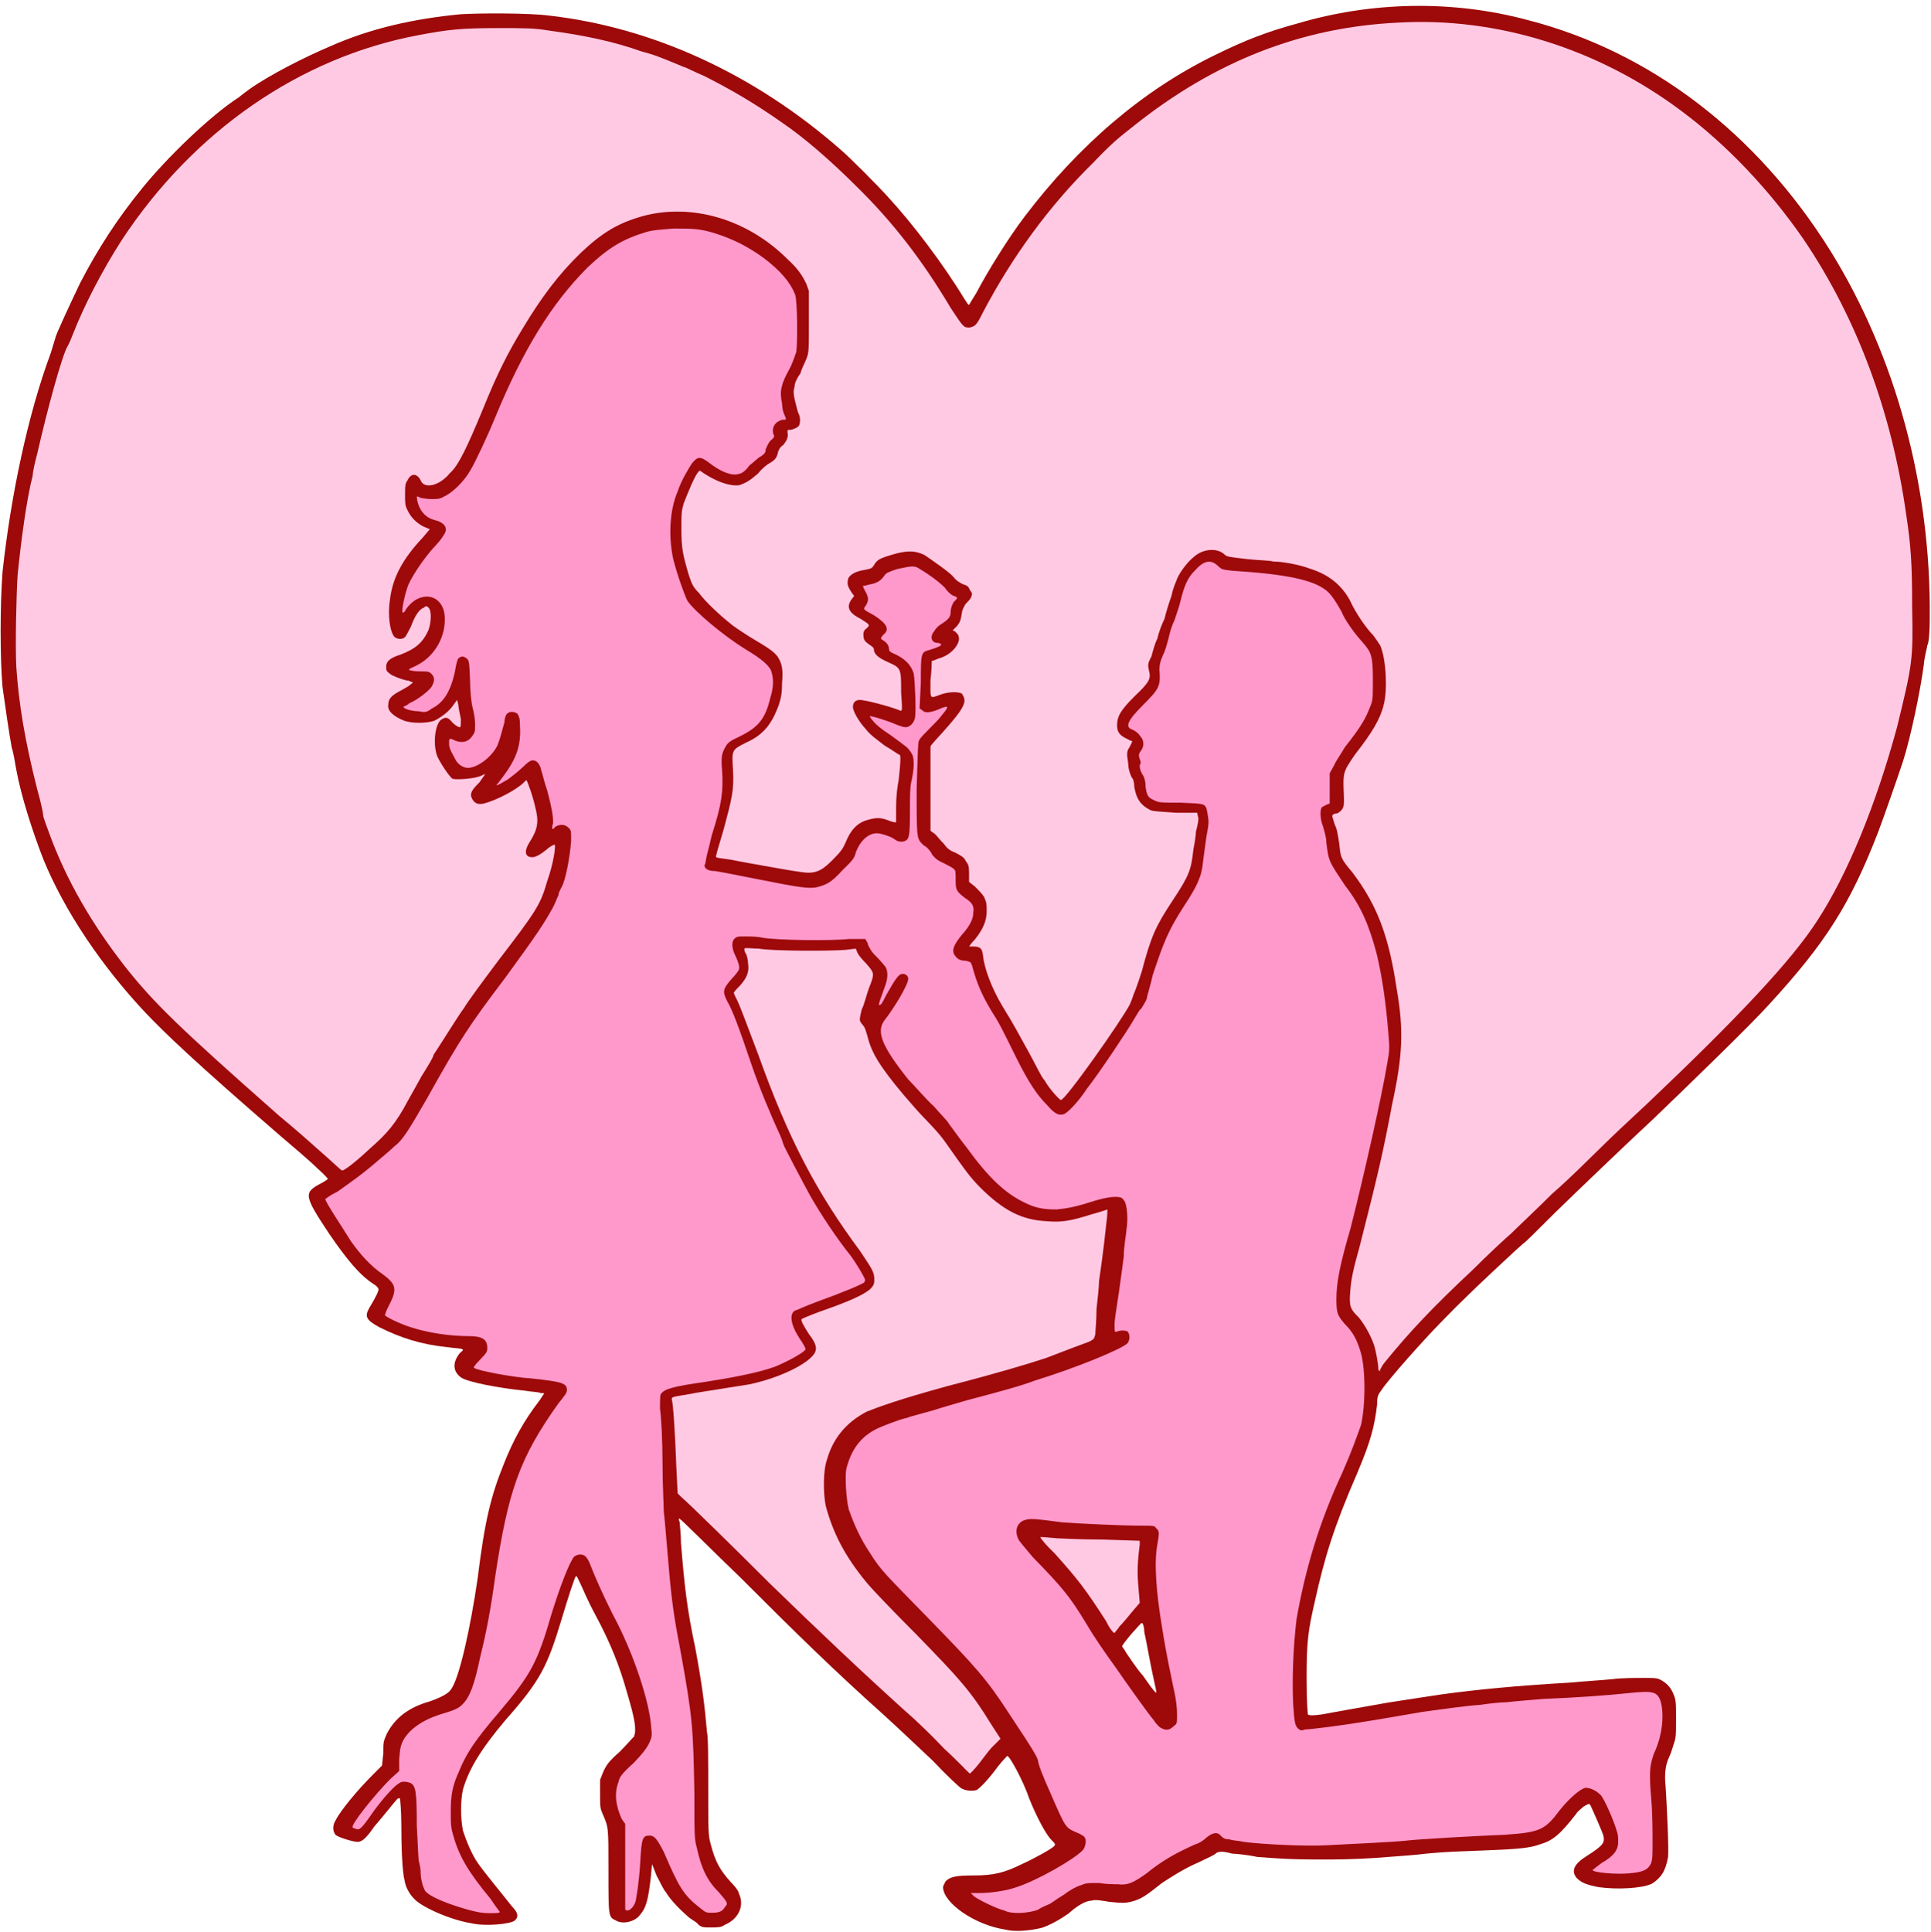
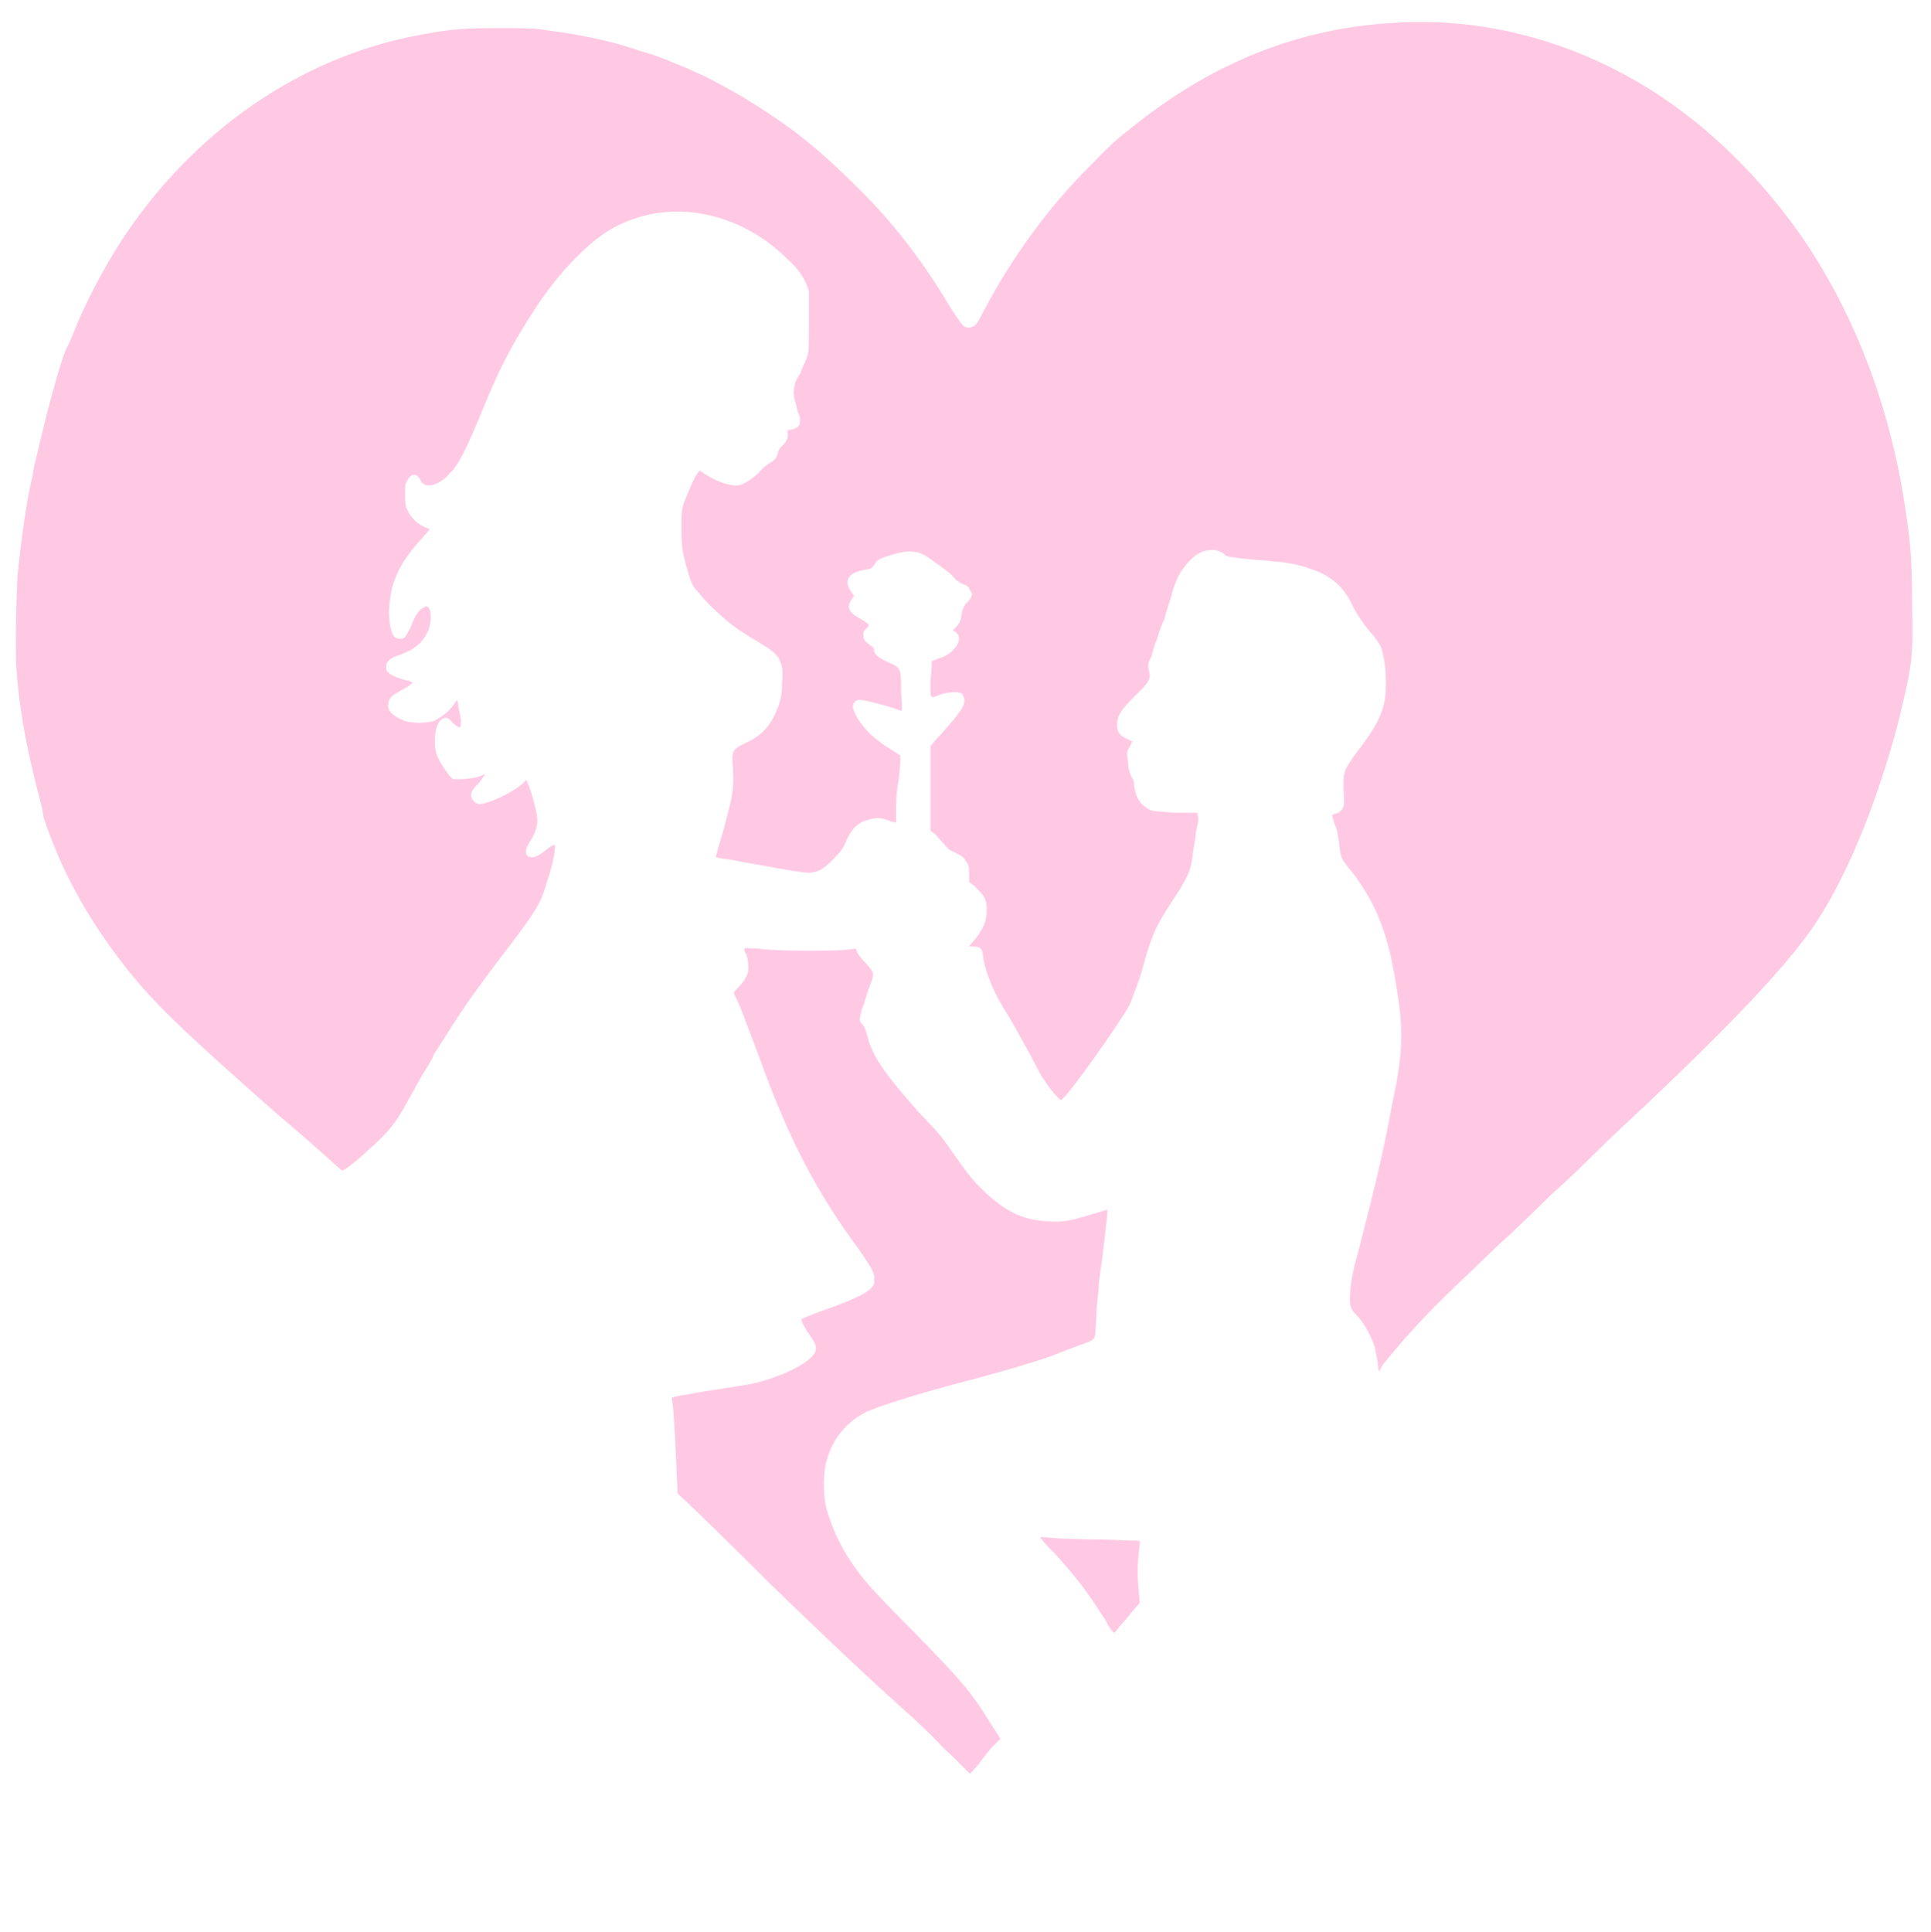
<svg xmlns="http://www.w3.org/2000/svg" height="460.7" preserveAspectRatio="xMidYMid meet" version="1.0" viewBox="-0.1 -1.4 460.5 460.7" width="460.5" zoomAndPan="magnify">
  <g>
    <g id="change1_1">
-       <path d="M239.6,458.7c-7.3-1.1-14.8-6.4-14.8-10.1c0-0.3,0.3-0.8,0.6-1.4c1.1-1.1,2.5-1.4,6.7-1.4 c4.7,0,7.3-0.6,11.7-2.8c2.5-1.1,7-3.6,7.5-4.2c0.3-0.3,0.3-0.6-0.6-1.4c-1.4-1.4-3.6-5.6-5.3-9.8c-1.4-4.2-4.7-10.3-5.3-10.3 c0,0-1.1,1.1-2.2,2.5c-2.5,3.4-4.2,5-5,5.6c-0.8,0.3-2.5,0.3-3.6-0.3c-0.3,0-3.6-3.1-7-6.7c-3.6-3.4-8.9-8.4-12-11.2 c-11.5-10.3-20.1-18.7-33.8-32.4c-7.8-7.5-14.2-14-14.5-14c-0.3-0.3-0.3,0,0,0.8c0,0.6,0.3,2.8,0.3,5c0.8,9.8,1.4,15.6,3.4,24.9 c1.7,9.2,2.2,13.4,2.8,20.1c0.3,1.1,0.3,7,0.3,13.4c0,10.6,0,11.2,0.6,13.4c1.1,4.2,2.2,6.1,4.7,8.9c0.8,0.8,2,2.2,2,2.8 c1.4,2.8,0,6.1-3.4,7.5c-0.8,0.6-1.7,0.6-3.1,0.6c-2,0-2.2,0-3.1-0.6c-0.3-0.6-1.4-1.1-2.2-1.7c-2-1.7-4.5-4.2-5.6-6.1 c-0.6-0.6-1.4-2.5-2.2-3.9l-1.1-2.8l-0.3,3.1c-0.6,5.3-1.1,7.3-2.5,8.9c-1.1,1.7-4.2,2.5-5.9,1.4c-1.7-0.8-1.7-0.8-1.7-12 c0-10.6,0-10.1-1.4-13.4c-0.6-1.4-0.6-1.7-0.6-4.7v-3.4l0.8-2c0.8-1.7,1.4-2.5,3.9-4.7c1.7-1.7,3.1-3.4,3.4-3.6 c0.6-1.7,0.3-3.9-1.7-10.6c-1.7-6.1-3.9-11.7-7.5-18.4c-1.7-3.1-3.1-6.4-3.6-7.5c-0.6-1.1-0.8-2-1.1-1.7c-0.3,0.3-2,5.6-3.4,10.3 c-3.4,11.2-5,14.5-13.4,24c-5.9,7-8.7,11.7-10.1,16.5c-0.6,2.8-0.6,6.7,0,9.8c0.8,2.5,2.2,5.9,3.6,7.8c1.1,1.7,6.4,8.1,8.1,10.3 c1.4,1.4,1.7,2.5,0.6,3.4c-1.1,0.8-7,1.4-10.3,0.6c-5-0.8-12-3.9-13.7-5.9c-1.1-1.1-2-2.8-2.2-4.2c-0.6-2.2-0.8-8.4-0.8-13.7 c0-3.1-0.3-5.9-0.3-5.9c-0.3-0.3-0.3,0-0.6,0c-0.6,0.6-3.4,4.2-5.6,6.7c-1.7,2.5-2.8,3.6-3.9,3.6c-1.1,0-4.7-1.1-5.3-1.7 c-0.6-0.8-0.8-2,0-3.4c1.1-2.2,5-7,8.9-10.9l2.2-2.2l0.3-2.8c0-2.8,0-2.8,0.8-4.7c2-3.9,5.3-6.4,10.3-7.8c3.1-1.1,4.5-2,5-2.8 c2-2.5,4.7-14.8,6.4-26.5c1.7-13.7,3.1-19.6,6.4-27.7c2-5,4.5-9.8,8.4-14.8l1.1-1.7h-0.8c-0.6-0.3-2.2-0.3-3.9-0.6 c-6.1-0.6-13.4-2-15.1-3.1c-2-1.4-2.2-3.6-0.3-5.9c0.8-0.6,0.8-0.8,0.6-0.8c0-0.3-2-0.3-3.9-0.6c-5.9-0.6-10.9-2.2-15.9-4.7 c-3.1-1.7-3.6-2.5-2.5-4.5c1.7-2.8,2.5-4.5,2.2-4.7c0-0.3-0.6-0.8-1.1-1.1c-3.4-2.2-6.4-5.9-10.6-12c-6.1-9.2-6.1-9.8-2-12 c0.6-0.3,1.4-0.8,1.7-1.1c0,0-0.6-0.8-2.5-2.5c-1.4-1.4-5.6-5-8.9-7.8C46,251.5,39.3,245,34.8,240.3 c-10.6-11.2-19.6-24.6-24.6-36.9c-2.5-6.4-5.3-15.1-6.4-21.2c-0.3-1.4-0.6-3.9-1.1-5.3c-0.8-4.5-1.4-8.9-2.2-14.5 c-0.6-7-0.6-19.3,0-27.4c2-18.4,6.1-37.7,11.5-52.2c0.6-2,1.1-3.6,1.1-3.6c0-0.6,3.9-8.9,5.9-13.1c4.2-8.1,8.9-15.4,14.8-22.6 c5.9-7.3,16.2-17.3,23.2-21.8c0.3-0.3,1.4-1.1,2.2-1.7c4.7-3.4,13.4-7.8,19.3-10.3C88.4,5.3,98.5,3.1,109.7,2 c4.7-0.3,16.5-0.3,21,0.3c24.9,2.8,49.2,14,69.8,32.1c2,1.7,8.7,8.4,11.2,11.2c5.9,6.4,13.1,15.9,18.2,24.3 c0.6,0.8,0.8,1.4,1.1,1.4c0,0,0.8-1.4,1.7-2.8c2.8-5.3,7.5-12.9,11.5-18.2c12.9-17,28.2-30.2,45.5-38.6c7.3-3.6,12.6-5.6,19.6-7.5 c17.9-5.3,37.2-5.6,55-0.8c29.1,7.5,54.5,26.8,72.1,55c15.6,25.1,24,56.2,23.7,87.4c0,4.2-0.3,6.4-0.6,6.7c0,0.6-0.6,2.2-0.8,4.5 c-0.8,6.1-3.1,17.3-5,23.2c-1.4,4.2-4.5,13.1-5.9,16.8c-6.7,17.3-12.6,26.5-26,41.1c-4.5,5-19.6,19.6-27.4,27.1 c-7.5,7-16.8,15.9-23.7,22.6c-5.3,5.3-7,7-7.5,7.3c-0.8,0.6-13.1,12-18.2,17.3c-5.6,5.6-14.2,15.4-15.6,17.6 c-0.8,1.1-1.1,1.4-1.1,3.6c-0.6,5-1.4,8.4-4.7,16.2c-5.6,12.9-7.8,20.1-10.1,30.5c-1.7,7.3-2,9.8-2,18.7c0,6.1,0.3,8.4,0.3,8.4 c0.3,0.3,1.1,0.3,3.4,0c3.1-0.6,11.2-2,15.6-2.8c7-1.1,9.2-1.4,13.1-2c8.1-1.1,17-2,30.7-2.8c3.1-0.3,7.8-0.6,9.8-0.8 c2.2-0.3,5.6-0.3,7.3-0.3c2.5,0,3.1,0,3.9,0.3c1.7,0.8,2.8,2,3.4,3.6c0.6,1.4,0.6,2,0.6,5.9c0,3.9,0,4.5-0.6,6.1 c-0.3,1.1-0.8,2.5-1.1,3.1c-0.8,1.7-1.1,3.9-0.8,6.7c0.3,4.5,0.8,14.8,0.6,17c-0.6,3.4-1.7,5-3.9,6.4c-2.5,1.1-8.1,1.4-12.6,0.8 c-3.1-0.6-4.2-1.1-5.3-2.2c-1.4-1.7-0.6-3.4,2.5-5.3c3.9-2.5,4.2-3.1,3.9-4.7c-0.3-1.1-2.8-6.7-3.1-7.3s-0.6-0.3-1.7,0.3 c-0.6,0.6-1.4,1.1-1.7,1.7c-3.9,5-5.6,6.4-8.7,7.3c-2.2,0.8-4.7,1.1-12.3,1.4c-7.5,0.3-9.5,0.3-14.8,0.8c-2.2,0.3-6.4,0.6-9.2,0.8 c-3.9,0.3-7.5,0.6-15.4,0.6c-8.9,0-10.9-0.3-15.6-0.6c-2.8-0.6-5.6-0.8-6.1-0.8c-2-0.6-3.4-0.6-3.9,0c-0.3,0.3-2,1.1-3.9,2 c-3.9,1.7-6.4,3.4-8.9,5c-3.9,3.1-5,3.9-7.5,4.5c-1.4,0.3-2,0.3-5,0c-1.7-0.3-3.6-0.6-4.2-0.3c-1.4,0-3.4,1.1-5.6,3.1 c-2,1.4-4.5,2.8-6.4,3.4C245.4,459,241.8,459.3,239.6,458.7L239.6,458.7z M275.6,401.8c0-0.6-0.6-2.5-1.7-8.4 c-0.3-1.7-0.8-4.2-1.1-5.6c0-1.1-0.3-2.2-0.6-2.2c0-0.3-4.7,5-4.7,5.6c0,0,0.6,0.8,1.1,1.7c0.6,0.8,2.2,3.4,3.9,5.3 C275,401.8,275.9,402.9,275.6,401.8L275.6,401.8z" fill="#9E0909" />
-     </g>
+       </g>
    <g id="change2_1">
      <path d="M330.1,323.5c5.9-7.3,11.7-13.4,21-22.1c3.6-3.6,7.8-7.5,9.2-8.7c1.4-1.4,5.9-5.6,9.8-9.5 c4.2-3.6,9.2-8.7,11.5-10.9c2.2-2.2,7.3-7,11.2-10.6c21.5-20.4,34.4-34.1,40.5-43.6c7.3-11.2,14-27.7,19-46.1 c3.6-14.8,3.9-15.9,3.6-28.8c0-10.3-0.3-14.5-1.4-21.8c-3.4-24.3-11.7-46.9-24.6-65.9c-8.1-11.7-18.2-22.4-29.1-30.5 c-19.8-14.8-43.9-22.4-67.6-21c-22.9,1.1-43.6,9.2-62.9,24.6c-3.9,3.1-5,3.9-9.8,8.9c-10.3,10.1-19.3,22.4-26.3,35.8 c-1.4,2.8-1.7,3.1-3.1,3.4c-1.4,0-1.4,0-4.5-4.7C220,60.9,213,51.7,204.1,43c-5.9-5.9-12.3-11.5-17.6-15.1 c-6.7-4.7-12-7.8-18.7-11.2c-2-0.8-4.2-2-5-2.2c-5.3-2.2-6.7-2.8-9.8-3.6c-7-2.5-14-3.9-22.1-5c-3.6-0.6-5.6-0.6-12.3-0.6 c-8.4,0-11.7,0.3-19,1.7C71.4,12.3,46,29.9,28.9,55.9c-4.5,7-8.9,15.4-11.7,22.6c-0.3,0.8-0.8,2-1.1,2.5c-1.4,2.2-5,15.6-7.3,25.7 c-0.6,2.2-1.1,4.5-1.1,5.3c-1.4,5.3-2.8,15.6-3.6,23.7c-0.3,4.5-0.6,17.3-0.3,22.1c0.6,8.7,2,17.3,5,29.1c0.8,2.8,1.4,5.6,1.4,6.1 s0.8,2.5,1.4,4.2c4.2,11.5,10.3,21.8,17.9,31.6c7,8.9,13.1,14.8,36.9,35.8c3.4,2.8,7.5,6.4,8.7,7.5c4.5,3.9,6.1,5.6,6.4,5.6 c0.6,0,3.4-2.2,6.7-5.3c3.9-3.4,6.1-5.9,8.9-11.2c0.6-1.1,2.2-3.9,3.4-6.1c1.4-2.2,2.8-4.5,2.8-5c1.7-2.5,5.6-8.9,7.3-11.2 c0.8-1.4,4.5-6.4,8.1-11.2c9.2-12,10.1-13.4,11.7-19c1.4-3.9,2.2-8.7,1.7-8.7c0,0-0.8,0.3-1.4,0.8c-2,1.7-3.1,2.2-3.9,2.2 c-1.7,0-2-1.4-0.6-3.6c2-3.1,2.2-5,1.4-8.1c-0.6-2.8-2-6.7-2.2-6.7c0,0-0.3,0.3-0.6,0.6c-1.7,1.7-6.4,4.2-9.5,5 c-1.4,0.3-2.2,0-2.8-1.1c-0.6-1.1-0.3-2,1.7-3.9c0.8-1.1,1.4-2,1.4-2s-0.3,0-0.8,0.3c-1.4,0.8-6.1,1.1-7,0.8 c-0.8-0.6-2.8-3.6-3.6-5.3c-1.1-2.8-0.6-7.5,0.8-8.7c1.1-0.8,1.7-0.8,2.8,0.6c0.6,0.6,1.4,1.1,1.7,1.1c0.3,0,0.3-0.3,0.3-2 c-0.3-1.4-0.6-2.8-0.6-3.4l-0.3-1.1l-0.8,1.1c-1.1,1.7-3.1,3.1-4.7,3.9c-2,0.6-5,0.6-7,0c-2.8-1.1-4.2-2.5-3.9-3.9 c0-1.4,0.8-2.2,3.1-3.4c1.1-0.6,2-1.1,2.2-1.4c0.6-0.3,0.6-0.6,0.3-0.6c-0.3,0-0.6-0.3-0.8-0.3c-0.8,0-3.9-1.1-4.5-1.7 c-0.8-0.6-0.8-0.8-0.8-1.7c0-1.1,0.8-2,3.4-2.8c3.6-1.4,5.3-2.8,6.7-5.9c0.6-1.7,0.8-4.5,0-5.3c-0.3-0.3-0.6-0.6-1.1,0 c-1.1,0.3-2.2,2-3.1,4.5c-0.6,1.1-1.1,2.2-1.4,2.5c-0.6,0.6-1.7,0.6-2.5,0c-1.1-1.1-1.7-5.3-1.1-8.9c0.6-5.3,3.1-9.8,7.8-14.8 l1.7-2l-1.4-0.6c-1.7-0.8-3.1-2.2-3.9-3.9c-0.6-1.1-0.6-1.7-0.6-3.6c0-2.2,0-2.8,0.6-3.6c0.8-1.7,2.2-1.7,3.1,0 c0.8,2.2,4.5,1.4,7-1.7c2-1.7,4.2-6.4,7.8-15.1c3.6-8.9,6.1-13.7,9.5-19.3c4.5-7.5,8.7-13.1,14-18.2c5-4.7,8.7-7,14.8-8.7 c11.7-3.1,24.9,0.8,34.4,10.3c2.2,2,3.4,3.6,4.5,5.9l0.6,1.7v7.3c0,7,0,7.3-0.6,8.9c-0.3,0.8-1.1,2.2-1.4,3.4 c-0.6,0.8-1.4,2.2-1.4,3.1c-0.3,1.1-0.3,1.7,0,3.1c0.3,1.1,0.6,2.5,0.8,3.1c0.6,1.1,0.6,2.2,0.3,3.1c-0.3,0.6-1.7,1.1-2.2,1.1 c-0.6,0-0.6,0-0.6,0.6c0.3,1.1-0.3,2.2-1.1,3.1c-0.6,0.3-0.8,0.8-1.1,1.4c-0.3,1.4-0.6,2-2,2.8c-0.6,0.3-2,1.4-2.8,2.5 c-2,1.7-2.8,2.2-4.5,2.8c-2.2,0.3-5.3-0.8-8.4-2.8c-1.1-0.8-1.1-0.8-1.4-0.3c-0.8,0.8-2.5,5-3.4,7.3c-0.6,2-0.6,2.5-0.6,6.1 c0,4.7,0.3,6.1,1.7,10.9c0.8,2.5,1.1,3.1,2.5,4.5c1.4,2,5.3,5.6,7.5,7.3c0.6,0.6,2.8,2,4.5,3.1c4.7,2.8,5.6,3.4,6.7,4.7 c1.1,1.7,1.4,3.1,1.1,6.4c0,2.8-0.3,3.6-0.8,5.3c-1.7,4.5-3.6,7-7.8,8.9c-3.4,1.7-3.4,1.7-3.1,6.4c0.3,5-0.3,7-2.2,14.2 c-0.8,2.8-1.7,5.6-1.7,5.9c-0.3,1.1-0.6,0.8,3.4,1.4c1.4,0.3,4.2,0.8,5.9,1.1c7.8,1.4,11.2,2,12.6,2c2.2,0,3.6-0.8,6.1-3.4 c1.7-1.7,2.2-2.5,2.8-3.9c1.1-2.8,2.8-4.7,5.3-5.3c2-0.6,3.1-0.6,5.3,0.3c0.8,0.3,1.4,0.3,1.4,0.3s0-1.7,0-3.6c0-2.5,0.3-5,0.6-6.4 c0.3-2.8,0.6-5.6,0.3-6.1c-0.3,0-1.7-1.1-3.6-2.2c-2.2-1.7-3.4-2.5-4.5-3.9c-2-2.2-3.1-4.5-3.1-5.3c0-1.1,0.6-1.7,1.7-1.7 s6.7,1.4,9.5,2.5c0.6,0.3,0.6,0,0.3-4.2c0-5.9,0-5.9-3.1-7.3c-2.5-1.1-3.4-2-3.4-3.1c0-0.3-0.3-0.6-1.1-1.1 c-1.1-0.8-1.4-1.1-1.4-2.5c0-0.6,0.3-1.1,0.8-1.4c0.8-0.8,0.8-0.8-1.4-2.2c-2.8-1.4-3.6-2.8-2.2-4.7l0.6-0.8l-0.6-0.8 c-1.1-1.7-1.1-2.2-0.8-3.4c0.6-1.1,2-1.7,3.9-2c1.4-0.3,1.7-0.3,2.2-1.1c0.8-1.4,1.4-1.7,5.3-2.8c3.1-0.8,4.7-0.6,6.7,0.3 c2.5,1.7,6.1,4.2,7,5.3c0.6,0.8,1.1,1.1,2.2,1.7c1.1,0.3,1.4,0.6,1.7,1.4c0.6,0.8,0.6,0.8,0.3,1.7c-0.3,0.6-0.8,1.1-1.4,1.7 c-0.3,0.6-0.8,1.4-0.8,2c-0.3,1.7-0.3,2-1.1,3.1l-1.1,1.1l0.6,0.3c0.3,0.3,0.8,0.8,0.8,1.1c0.6,1.7-1.7,4.5-4.7,5.3 c-0.8,0.3-1.4,0.6-1.7,0.6c0,0.3,0,2.2-0.3,4.5c0,4.7-0.3,4.5,2.2,3.6c2-0.8,4.5-0.8,5.3-0.3c0.3,0.6,0.6,0.8,0.6,1.7 c0,1.4-1.7,3.6-5,7.3c-2,2.2-3.1,3.4-3.1,3.6s0,5,0,10.3v9.8l1.1,0.8c0.6,0.6,1.4,1.7,2,2.2c0.8,1.1,1.4,1.7,2.8,2.2 c1.1,0.6,2.2,1.1,2.5,2c0.6,0.8,0.8,1.1,0.8,2.8v2.2l1.4,1.1c0.8,0.8,1.7,1.7,2.2,2.5c0.6,1.4,0.6,1.7,0.6,3.4 c0,2.2-0.8,4.2-2.8,6.7c-0.8,0.8-1.4,1.7-1.4,1.7s0.6,0,1.1,0c1.7,0,2,0.6,2.2,2c0.3,3.1,2,7.8,4.7,12.3c2.8,4.5,3.9,6.7,6.4,11.2 c1.4,2.5,2.8,5.6,3.6,6.4c1.1,2,3.6,4.7,3.9,4.7c1.1,0,14.5-19,16.5-22.9c0.3-0.8,0.8-2,0.8-2.2c0.3-0.6,1.1-2.8,2-5.6 c2.2-8.4,3.4-10.9,7.3-16.8s4.5-7.3,5-12.3c0.3-1.4,0.6-3.4,0.6-4.2c0.3-1.1,0.6-2.5,0.6-3.1l-0.3-1.4h-5c-3.9-0.3-5.3-0.3-6.1-0.6 c-2.2-1.1-3.4-2.5-3.9-5.6c0-1.1-0.3-2-0.6-2.2c-0.3-0.6-0.6-1.4-0.8-2.5c0-1.1-0.3-2.2-0.3-2.8c0-0.8,0-1.1,0.6-2 c0.3-0.6,0.6-1.1,0.6-1.4c-0.3,0-0.8-0.3-1.4-0.6c-1.7-0.8-2.2-1.7-2.2-3.1c0-2.2,0.8-3.6,4.2-7c3.6-3.4,3.9-4.2,3.4-6.1 c-0.3-1.4-0.3-1.7,0.6-3.4c0.3-1.1,0.8-3.1,1.4-4.2c0.3-1.4,1.1-3.6,1.7-4.7c0.3-1.4,1.1-3.9,1.7-5.6c0.3-1.7,1.1-3.4,1.4-4.2 c0.8-1.7,2.5-3.9,3.9-5c2.2-2,5.6-2.2,7.3-0.6c0.6,0.6,1.1,0.6,5.3,1.1c2.5,0.3,5.3,0.3,6.4,0.6c2.2,0,6.4,0.8,8.7,1.7 c4.5,1.4,7.5,3.9,9.5,7.5c1.4,3.1,3.9,6.7,5.6,8.4c0.6,0.8,1.4,2,1.7,2.5c1.4,3.4,1.7,10.6,0.8,14c-0.8,3.4-2.8,6.7-6.7,11.7 c-0.8,1.1-1.7,2.5-2.2,3.4c-0.8,1.7-0.8,2.5-0.6,7.3c0,1.7,0,2-0.6,2.8c-0.3,0.3-0.8,0.8-1.4,0.8c-0.3,0-0.8,0.3-0.8,0.6 c0,0,0.3,1.1,0.6,2c0.6,1.1,0.8,2.8,1.1,4.7c0.3,3.1,0.3,3.4,3.1,6.7c5.9,7.8,8.7,15.1,10.6,27.9c1.7,9.8,1.4,15.9-1.1,27.4 c-2.2,11.7-3.4,16.8-7.8,34.1c-1.4,5-2,7.5-2.2,10.6c-0.3,3.4,0,4.2,2,6.1c1.4,1.7,2.8,4.2,3.6,6.4c0.6,1.7,1.1,5,1.1,5.9 c0,0.3,0.3,0.6,0.3,0.6S329.2,324.6,330.1,323.5L330.1,323.5z M266.9,386.4c0.8-0.8,2.2-2.5,3.1-3.6l1.7-2l-0.3-3.6 c-0.3-3.4-0.3-5.6,0.3-10.3V366l-9.2-0.3c-5.3,0-10.1-0.3-10.6-0.3c-3.1-0.3-3.9-0.3-3.9-0.3c0,0.3,1.4,2,3.4,3.9 c5.3,5.9,7.3,8.4,12.3,16.2c0.8,1.7,1.7,2.8,2,2.8C265.5,388.1,266.4,387.2,266.9,386.4L266.9,386.4z M233.4,419.1 c1.1-1.4,2.5-3.4,3.4-4.2l1.7-1.7l-2.2-3.4c-5-8.1-7.3-10.6-18.2-21.8c-5-5-10.1-10.3-11.5-12c-5.3-6.4-8.1-12-9.8-18.4 c-0.6-3.1-0.6-8.4,0.3-10.9c1.4-5,4.5-8.9,9.5-11.5c2.8-1.1,7.3-2.8,19.3-6.1c12-3.1,19.3-5.3,23.5-6.7c3.6-1.4,8.9-3.4,10.3-3.9 c1.1-0.6,1.1-0.6,1.4-1.7c0-0.6,0.3-3.4,0.3-6.1c0.3-2.5,0.6-5.6,0.6-6.7c0.3-2,1.1-7.5,1.7-13.4c0.3-2,0.3-3.6,0.3-3.6 s-1.7,0.6-3.6,1.1c-5.3,1.7-7.5,2-10.9,1.7c-5.9-0.3-10.3-2.5-15.9-8.1c-2.5-2.5-4.2-5-7.8-10.1c-1.7-2.5-3.4-4.2-5-5.9 c-1.4-1.4-3.6-3.9-5.3-5.9c-5.9-7-7.8-10.3-8.7-14c-0.6-2-0.6-2.2-1.4-3.1c-0.6-0.8-0.6-0.8,0-3.4c0.6-1.1,1.1-3.4,1.7-5 c1.4-3.6,1.4-3.6-0.6-5.9c-1.1-1.1-2-2.2-2.2-2.8l-0.3-0.8l-2.5,0.3c-3.9,0.3-17.3,0.3-20.7-0.3c-1.7,0-3.1-0.3-3.4,0 c0,0,0,0.6,0.3,1.1c0.3,0.3,0.6,1.7,0.6,2.5c0.3,2-0.3,3.4-2,5.3c-0.8,0.8-1.4,1.4-1.4,1.7c0,0,0.3,0.8,0.8,1.7c0.8,1.7,2,5,5,12.9 c7.3,20.4,14,33,24.3,46.9c2.8,4.2,3.4,5,3.4,6.7c0,1.1,0,1.4-1.1,2.5c-1.4,1.1-3.9,2.5-12,5.3c-2.2,0.8-4.2,1.7-4.2,1.7 c-0.3,0.3,0.3,1.4,1.7,3.6c1.7,2.2,2,3.4,1.4,4.5c-1.4,2.5-8.1,5.9-15.6,7.5c-3.9,0.6-5,0.8-12.6,2c-2.8,0.6-5.3,0.8-5.6,1.1 c-0.3,0-0.3,0.3-0.3,0.6c0.3,0.3,0.8,7.8,1.1,16.2l0.3,6.1l0.8,0.8c2,1.7,13.4,12.9,21.2,20.7c11.2,10.9,22.4,21.5,32.4,30.5 c2,1.7,6.1,5.6,9.2,8.9c3.4,3.1,5.9,5.9,6.1,5.9C231.2,421.6,232.3,420.5,233.4,419.1L233.4,419.1z" fill="#FFC9E4" />
    </g>
    <g id="change3_1">
-       <path d="M247.4,454c0.8-0.6,2.2-1.1,2.8-1.4c0.6-0.3,2-1.4,3.4-2.2c1.4-1.1,3.1-2,3.9-2.2c1.4-0.6,1.7-0.6,4.5-0.6 c1.7,0.3,3.6,0.3,4.5,0.3c2.2,0.3,3.6-0.3,6.7-2.5c4.2-3.4,7.3-5,11.7-7c1.1-0.3,2.2-1.1,2.8-1.7c1.4-1.1,2.5-1.4,3.4-0.3 c0.6,0.6,1.1,0.8,2,0.8c0.8,0.3,2.2,0.3,3.4,0.6c4.7,0.6,15.1,1.1,19.8,0.8c5.9-0.3,16.5-0.8,19-1.1c2.2-0.3,15.9-1.1,23.5-1.4 c8.4-0.6,9.5-1.1,13.1-5.9c2-2.5,4.7-5,6.1-5.3c1.1,0,2.5,0.6,3.6,1.7c0.8,0.8,3.1,5.9,3.9,8.7c0.3,0.8,0.3,1.7,0.3,2.5 c0,2-1.1,3.4-3.9,5c-1.1,0.8-2.2,1.7-2.2,1.7c0,0.6,5.6,1.1,8.7,0.8c3.4-0.3,4.5-0.8,5.3-2.5c0.3-1.1,0.3-1.7,0.3-5 c0-2.2,0-6.7-0.3-10.1c-0.6-7-0.3-8.1,0.6-10.9c2-4.2,2.5-8.9,1.7-12.3c-0.8-2.5-1.7-2.8-7.5-2.2c-5.6,0.6-12.9,1.1-20.4,1.4 c-3.6,0.3-7.5,0.6-8.9,0.8c-1.4,0-4.2,0.3-6.1,0.6c-4.2,0.3-9.5,1.1-14,1.7c-9.8,1.7-16.2,2.8-22.4,3.6c-2.5,0.3-5,0.6-5.6,0.6 c-0.8,0.3-1.1,0.3-1.7-0.3c-0.6-0.6-0.8-1.1-1.1-5.6c-0.3-5.6,0-14,0.8-20.4c2-11.5,5.3-22.9,10.9-34.9c2.2-5,3.6-8.9,4.5-11.5 c1.1-5,1.1-14-0.3-17.9c-0.8-2.5-1.7-4.2-3.6-6.1c-1.7-2-2-2.5-2-5.9c0-3.9,0.8-8.1,3.4-17c3.4-13.4,7.5-31.8,8.7-39.1 c0.6-3.1,0.6-3.9,0.3-7.3c-0.6-7.3-1.4-13.1-2.8-19c-1.7-6.4-3.6-11.2-7.5-16.2c-3.9-5.9-3.9-5.6-4.5-10.3c0-1.4-0.6-3.1-0.8-3.9 c-0.6-1.4-0.8-3.6-0.3-4.5c0,0,0.6-0.3,1.1-0.6l0.8-0.3V183l1.1-2c0.3-0.8,1.7-2.8,2.5-4.2c4.2-5.3,5-7,6.1-9.8 c0.6-1.4,0.6-2,0.6-6.1c0-5.9-0.3-6.7-2.5-9.2c-2-2.2-4.2-5.3-5-7.3c-1.1-2-2.5-4.2-3.6-5c-3.1-2.5-9.5-3.9-22.4-4.7 c-2.5-0.3-2.5-0.3-3.4-1.1c-1.7-1.7-3.4-1.4-5.6,1.1c-1.7,1.7-2.5,3.6-3.4,7.3c-0.3,1.4-1.1,3.4-1.4,4.5c-0.6,1.1-1.1,2.8-1.4,4.2 c-0.3,1.1-0.8,3.1-1.4,4.2c-0.6,1.4-0.8,2.2-0.8,3.4c0.3,3.9,0,4.5-3.9,8.4c-3.6,3.6-4.5,5.3-2.5,5.9c0.6,0.3,1.4,0.8,1.7,1.4 c1.1,1.1,1.1,2.5,0.3,3.6c-0.6,0.8-0.6,1.1-0.3,2c0.3,0.6,0.3,1.1,0,1.4c0,0.6,0,1.1,0.6,2.2c0.6,0.8,0.8,2,0.8,3.1 c0.3,2,0.6,2.5,2,3.1c1.1,0.6,1.7,0.6,6.4,0.6c6.1,0.3,5.9,0,6.4,2.8c0.3,1.7,0.3,2.2-0.3,5.3c-0.3,2-0.6,4.5-0.8,5.9 c-0.3,3.6-1.4,5.9-4.7,10.9c-3.6,5.6-4.7,8.4-7.3,16.2c-0.6,2.8-1.4,5-1.4,5.6c-0.3,0.8-1.1,2-1.4,2.5c-0.3,0-0.8,1.1-1.7,2.5 c-1.4,2.5-8.7,13.4-11.2,16.5c-2,3.1-4.7,5.9-5.6,6.1c-1.1,0.3-2,0-3.9-2.2c-2.5-2.5-4.5-5.6-7.3-11.2c-1.4-2.8-3.4-7-4.7-9.2 c-3.4-5.3-4.7-8.4-5.9-12.9c-0.3-0.8-0.3-0.8-1.4-1.1c-1.7,0-2.2-0.6-2.8-1.4c-0.6-1.1-0.3-2.2,1.7-4.7c2-2.2,2.8-3.9,2.8-5.3 c0.3-1.7-0.3-2.5-2-3.6c-2.2-1.7-2.2-2-2.2-4.5c0-1.1,0-2.2-0.3-2.2c0-0.3-1.1-0.8-2.2-1.4c-1.7-0.8-2.2-1.1-3.1-2.2 c-0.3-0.8-1.4-2-2-2.2c-1.7-1.7-1.7-1.1-1.7-13.4c0.3-9.8,0.3-11.2,0.6-11.7c0.3-0.6,1.4-1.7,2.5-2.8s2.5-2.5,3.1-3.4 c1.7-2,1.4-2.2-1.1-1.1c-2,0.8-3.1,0.8-3.6,0.3l-0.8-0.6l0.3-6.1c0-7,0-7.3,2-7.8c2-0.6,3.1-1.1,2.8-1.4c0,0-0.3-0.3-0.8-0.3 c-1.4,0-2-1.4-0.8-2.8c0.3-0.6,1.1-1.4,1.7-1.7c1.7-1.1,2.2-1.7,2.2-2.8c0-1.1,0.6-2.5,1.1-2.8c0.6-0.6,0.6-0.8-0.3-1.1 c-0.3,0-1.4-0.8-2.2-2c-1.7-1.7-4.5-3.6-6.4-4.7c-1.1-0.6-2-0.3-5,0.3c-2.2,0.8-2.5,0.8-3.1,1.7c-0.8,1.1-1.7,1.7-3.6,2 c-0.8,0.3-1.4,0.3-1.4,0.3c0,0.3,0.3,0.8,0.6,1.4c0.8,1.4,0.8,2.2,0,3.4c-0.6,0.8-0.6,0.8,2,2.2c3.1,2,3.9,3.4,2.2,4.7 c-0.6,0.8-0.6,0.8-0.3,1.1c1.1,0.6,1.7,1.4,1.7,2.2c0,0.6,0.3,0.8,1.7,1.4c2.2,1.1,3.6,2.5,4.2,4.5c0.3,1.7,0.6,9.2,0.3,10.6 c-0.3,1.4-1.4,2.2-2.2,2.2c-0.6,0-1.4-0.3-2.2-0.6c-1.7-0.8-6.1-2.2-6.4-2c0,0,0.3,0.6,0.8,1.1c0.6,0.8,2,2,4.2,3.4 c4.2,3.1,3.9,2.8,4.7,3.9c0.6,0.8,0.8,1.4,0.8,3.1c0,1.1-0.3,3.1-0.6,4.2c-0.3,1.4-0.3,3.6-0.3,7.5c0,5.3-0.3,5.6-0.6,6.1 c-0.6,0.8-2.2,0.8-3.1,0c-0.8-0.6-3.1-1.4-4.2-1.4c-2,0-3.9,1.7-5,4.5c-0.3,1.4-0.8,2-3.1,4.2c-2.8,3.1-3.9,3.6-6.4,4.2 c-1.7,0.3-4.2,0-12.6-1.7c-8.7-1.7-10.1-2-11.5-2.2c-1.7,0-2.5-0.6-2.5-1.4c0.3-0.3,0.3-1.4,0.6-2.5c0.3-1.1,0.8-3.1,1.1-4.5 c2.5-7.8,2.8-10.6,2.5-15.6c-0.3-3.4,0-4.2,0.8-5.6c0.6-1.1,1.1-1.4,3.4-2.5c4.5-2.2,6.1-4.2,7.3-9.2c0.8-2.5,0.8-4.5,0.3-6.1 c-0.3-1.4-2.2-3.1-6.4-5.6c-5-3.1-12-8.9-13.7-11.5c-0.8-1.7-2.5-6.4-3.4-10.1c-1.1-5.3-0.8-11.5,1.1-15.9c0.8-2.5,2.5-5.3,3.4-6.7 c1.4-1.7,2-1.7,3.9-0.3c2.8,2.2,5.6,3.4,7.3,2.8c0.6,0,1.7-0.8,2.5-2c1.1-0.8,2.2-2,2.8-2.2c0.8-0.6,1.1-0.8,1.1-1.7 c0.3-0.6,0.6-1.4,1.1-2c0.8-0.6,1.1-1.1,0.8-1.4c-0.6-1.7,0.3-3.1,2-3.6c1.1,0,1.1,0,0.6-1.1c-0.3-0.6-0.6-1.7-0.6-2.8 c-0.6-2.8-0.3-4.5,1.7-8.1c0.8-1.4,1.4-3.4,1.7-4.2c0.3-2,0.3-12.3-0.3-13.7c-1.1-2.8-3.4-5.6-7.5-8.7c-3.9-2.8-7.3-4.5-11.7-5.9 c-3.6-1.1-5.3-1.1-9.8-1.1c-3.4,0.3-4.5,0.3-6.4,0.8c-5.6,1.7-8.9,3.6-14,8.4c-8.7,8.7-15.4,19.6-22.1,35.8 c-1.7,4.2-4.7,10.6-5.9,12.6c-1.4,2.5-3.9,5-5.9,6.1c-1.4,0.8-1.7,0.8-3.6,0.8c-1.1,0-2.2-0.3-2.5-0.3c-0.3-0.3-0.6-0.3-0.8-0.3 c0,0,0,0.8,0.3,1.7c0.6,2,2,3.4,3.9,3.9c2.5,0.6,3.4,2,2.2,3.6c-0.3,0.6-1.4,2-2.5,3.1c-2.2,2.5-4.7,6.1-5.9,8.7 c-0.8,2-1.7,6.1-1.4,6.7c0.3,0,0.6-0.3,0.8-0.8c3.1-4.5,8.4-3.9,9.2,1.1c0.6,5-2.2,10.1-6.7,12.3c-1.1,0.6-2,0.8-1.7,1.1 c0,0,1.1,0.3,2.5,0.3c2,0,2.2,0,2.8,0.6c0.8,0.8,0.8,1.7,0,3.1c-0.8,1.1-3.4,3.1-5.3,3.9c-0.6,0.6-1.4,0.8-1.4,0.8 c0,0.6,2.2,1.1,3.6,1.1c1.4,0.3,2,0.3,3.1-0.6c2.8-1.4,4.5-3.9,5.6-8.9c0.3-2,0.6-2.8,0.8-3.1c0.8-0.6,1.1-0.6,2,0 c0.6,0.6,0.6,0.8,0.8,5.3c0,2.5,0.3,5.3,0.6,6.4c0.3,1.1,0.6,2.8,0.6,3.9c0,1.7,0,2-0.6,2.8c-1.1,1.7-2.8,2-5,0.8 c-0.6,0-0.6,0-0.6,0.8c0,1.1,0,1.4,1.4,3.9c0.6,1.4,2,2.2,3.1,2.2c2.2,0,5.6-2.5,7-5.3c0.6-1.4,1.1-3.4,1.7-5.6 c0-0.8,0.3-1.7,0.6-2c0.6-0.6,1.7-0.6,2.5,0c0.3,0.6,0.6,0.8,0.6,2.8c0.3,4.7-0.8,7.8-3.9,12c-0.8,1.1-1.7,2.2-1.7,2.2 c0,0.3,1.4-0.6,2.8-1.4c0.8-0.6,2.2-1.7,3.4-2.8c1.4-1.4,2-1.7,2.5-1.7c0.8,0,1.7,0.8,2,2.5c0.3,0.8,0.8,3.1,1.4,4.7 c1.1,4.2,1.4,5.9,1.4,7.8c-0.3,0.8-0.3,1.4,0,1.4c0,0,0.3-0.3,0.6-0.6c1.1-0.6,2.2-0.6,3.1,0.3c0.6,0.6,0.6,0.6,0.6,3.1 c-0.3,4.2-1.4,9.5-2.2,10.9c-0.3,0.6-0.8,1.4-0.8,2c-0.3,0.6-0.8,2-1.4,3.1c-2,3.6-3.6,6.1-11.2,16.5 c-8.7,11.5-10.9,14.8-18.7,28.8c-4.5,7.8-5.9,10.1-7.8,11.5c-0.6,0.6-2.2,2-3.9,3.4c-3.9,3.4-6.7,5.3-9.8,7.5 c-1.7,0.8-2.8,1.7-2.8,1.7c-0.3,0.3,4.2,7,6.1,10.1c2.2,3.1,4.7,5.9,7.5,7.8c3.4,2.5,3.6,3.6,1.4,7.8c-0.6,1.1-0.8,2-0.8,2 c0,0.3,3.4,2,5.9,2.8c4.2,1.4,9.5,2.2,14,2.2c3.4,0,4.5,0.8,4.5,2.8c0,0.8,0,1.1-1.7,2.8c-1.4,1.4-1.7,2-1.4,2 c0.8,0.6,8.9,2.2,13.7,2.5c7.3,0.8,8.4,1.1,8.4,2.8c0,0.6-0.6,1.4-2,3.1c-9.2,12.9-12,20.7-15.1,41.3c-1.1,8.1-2.2,13.7-3.6,19.3 c-1.4,6.7-2.5,9.5-4.2,11.2c-1.1,1.1-2,1.4-5.6,2.5c-4.2,1.4-7.3,3.6-8.7,6.4c-0.6,1.4-0.6,2-0.8,4.2v2.8l-2.2,2 c-3.4,3.4-9.5,10.9-8.9,11.5c0,0,0.6,0.3,0.8,0.3c0.8,0.3,1.1,0.3,4.2-4.2c2.5-3.4,5-6.1,6.1-6.7c0.8-0.6,2-0.3,2.8,0 c1.1,0.8,1.4,1.7,1.4,10.3c0.3,4.5,0.3,8.4,0.6,8.7c0,0.3,0.3,1.1,0.3,2c0,2,0.6,3.9,1.1,4.7c1.1,1.4,5.3,3.1,10.3,4.5 c2.2,0.6,3.4,0.8,5,0.8c1.4,0,2.5,0,2.5-0.3c0,0-1.1-1.4-2.2-3.1c-5.3-6.4-7.5-10.1-8.9-15.1c-0.6-2-0.6-2.8-0.6-5.6 c0-3.9,0.3-6.1,2-9.8c1.7-4.2,3.9-7.5,9.5-14c7.8-9.2,9.2-12,12.6-23.7c2.2-7,4.2-12,5.3-13.4c0.8-0.6,2-0.8,2.8,0 c0.3,0.3,0.8,1.1,1.1,2c1.1,2.8,2.8,6.7,5.3,11.7c5,9.2,8.9,21.2,9.2,27.1c0.3,2.2,0,2.5-0.6,3.9c-0.6,1.1-1.4,2.2-3.6,4.5 c-2.8,2.5-3.4,3.4-3.6,4.5c-1.1,2.8-0.6,5.9,0.8,8.9l0.8,1.1v10.1c0,5.6,0,10.3,0,10.3c0.6,0.8,2-0.3,2.5-2 c0.3-1.7,0.8-4.5,1.1-9.5c0.3-5.6,0.6-6.1,2.2-6.1c1.1,0,1.7,0.6,3.4,3.9c3.6,8.4,4.7,10.3,8.7,13.4c1.4,1.1,1.4,1.1,2.8,1.1 c1.7,0,2.5-0.3,3.1-1.4c0.8-0.8,0.6-1.1-1.4-3.4c-2.8-2.8-4.2-5.6-5.3-10.6c-0.6-2.2-0.6-2.8-0.6-12.9c-0.3-15.6-0.3-17.6-3.4-34.6 c-1.7-8.7-2.2-12.9-3.1-24c-0.3-3.4-0.6-7.3-0.8-8.7c0-1.4-0.3-6.4-0.3-11.7c0-5-0.3-10.9-0.6-12.9c0-2.5,0-3.4,0.3-3.6 c0.8-1.1,2.8-1.7,10.6-2.8c7-1.1,12.6-2.2,16.5-3.6c3.4-1.4,7.3-3.6,7.3-4.2c0-0.3-0.6-1.4-1.4-2.5c-2.2-3.4-2.5-5.9-1.1-6.7 c0.3,0,2.5-1.1,5-2c6.1-2.2,10.9-4.2,11.5-4.7c0.3-0.6,0.3-0.6-0.3-1.7c-0.3-0.6-1.4-2.5-2.8-4.5c-3.4-4.2-7.3-10.1-9.8-14.5 c-1.7-3.1-6.4-12-6.4-12.3c0,0-0.3-1.1-0.8-2.2c-2.2-4.7-5-11.5-6.7-16.5c-3.1-9.2-4.7-13.4-5.9-15.4c-1.1-2.2-1.1-2.8,1.1-5.3 c0.8-0.8,1.7-2,1.7-2.2c0.3-0.8-0.3-2.2-1.1-3.9c-0.6-1.4-0.6-2.8,0-3.4c0.6-0.6,0.8-0.6,2.5-0.6c1.1,0,3.1,0,4.2,0.3 c3.4,0.6,16.2,0.8,20.7,0.3c2.2,0,3.6,0,3.9,0c0,0.3,0.6,0.8,0.6,1.4c0.3,0.6,0.8,1.7,2,2.8c0.8,0.8,2,2.2,2.2,2.5 c0.6,1.1,0.6,2.8-0.3,5c-0.3,0.8-0.8,2.2-1.1,3.1c-0.3,1.1-0.3,1.1,0.3,0.8c0.3-0.3,0.8-1.4,1.4-2.5c2.2-3.9,2.8-4.5,3.4-4.7 c0.8-0.3,1.7,0.3,1.7,1.1c0,1.4-3.4,7-5.6,9.8c-2.2,2.8-0.6,6.4,5.6,14.2c1.7,1.7,4.2,4.7,6.1,6.4c1.7,2,3.4,3.6,3.6,4.2 c0.3,0.3,2,2.8,4.2,5.6c5.3,7.3,9.2,10.9,13.7,13.1c2.8,1.4,4.7,1.7,7.8,1.7c2.8-0.3,4.5-0.6,9.5-2.2c2.2-0.6,3.4-0.8,4.5-0.8 c1.4,0,1.7,0.3,2,0.8c0.8,0.8,1.1,4.5,0.6,7.3c0,0.8-0.6,3.6-0.6,6.1c-0.3,2.2-0.8,6.1-1.1,8.1c-0.8,5.6-1.1,6.7-1.1,8.4 c0,1.4,0,1.7,0.6,1.4c0.8-0.3,2-0.3,2.5,0c0.6,0.6,0.6,2,0,2.8c-1.4,1.4-12.3,5.9-22.1,8.9c-2.8,1.1-7.8,2.5-16.2,4.7 c-2,0.6-5.9,1.7-8.4,2.5c-2.8,0.8-5.3,1.4-5.9,1.7c-1.7,0.3-5.9,2-7,2.5c-4.2,2-6.4,5.3-7.5,9.8c-0.3,2,0,7,0.6,9.5 c1.4,3.9,2.8,7,5,10.3c2.8,4.5,3.9,5.3,14.2,15.9c10.9,11.2,13.7,14.2,19.3,22.9c5.9,8.9,6.7,10.3,6.7,11.2 c0.3,1.1,0.6,2.2,3.1,7.8c3.4,7.8,3.4,7.8,5.9,8.9c0.8,0.3,1.7,0.8,2,1.1c0.6,0.8,0.3,2.2-0.3,3.1c-2,2.2-10.9,7.3-15.9,8.9 c-2.2,0.8-5.9,1.4-8.9,1.4h-2l0.8,0.8c1.1,0.8,5,2.8,7.3,3.4C241.2,455.1,245.2,454.8,247.4,454L247.4,454z M276.4,410.4 c-0.3-0.3-1.1-1.1-1.4-1.7c-0.8-0.8-7-9.5-8.9-12.3c-2.8-3.9-5-7-7.3-10.9c-3.9-6.4-5.6-8.4-12.6-15.6c-1.4-1.7-3.1-3.6-3.4-4.2 c-1.1-2.2-0.3-4.2,1.7-4.7c1.1-0.3,2-0.3,8.7,0.6c3.9,0.3,14.2,0.8,19,0.8c2.8,0,3.1,0,3.4,0.6c0.8,0.6,0.8,1.1,0.3,3.9 c-0.8,4.2-0.3,11.2,1.1,19.6c0.6,3.6,0.8,5.3,2.8,14.8c0.6,2.5,0.8,4.7,0.8,6.1c0,2.2,0,2.2-0.8,2.8 C278.7,411.3,277.8,411.3,276.4,410.4L276.4,410.4z" fill="#F9C" />
-     </g>
+       </g>
  </g>
</svg>